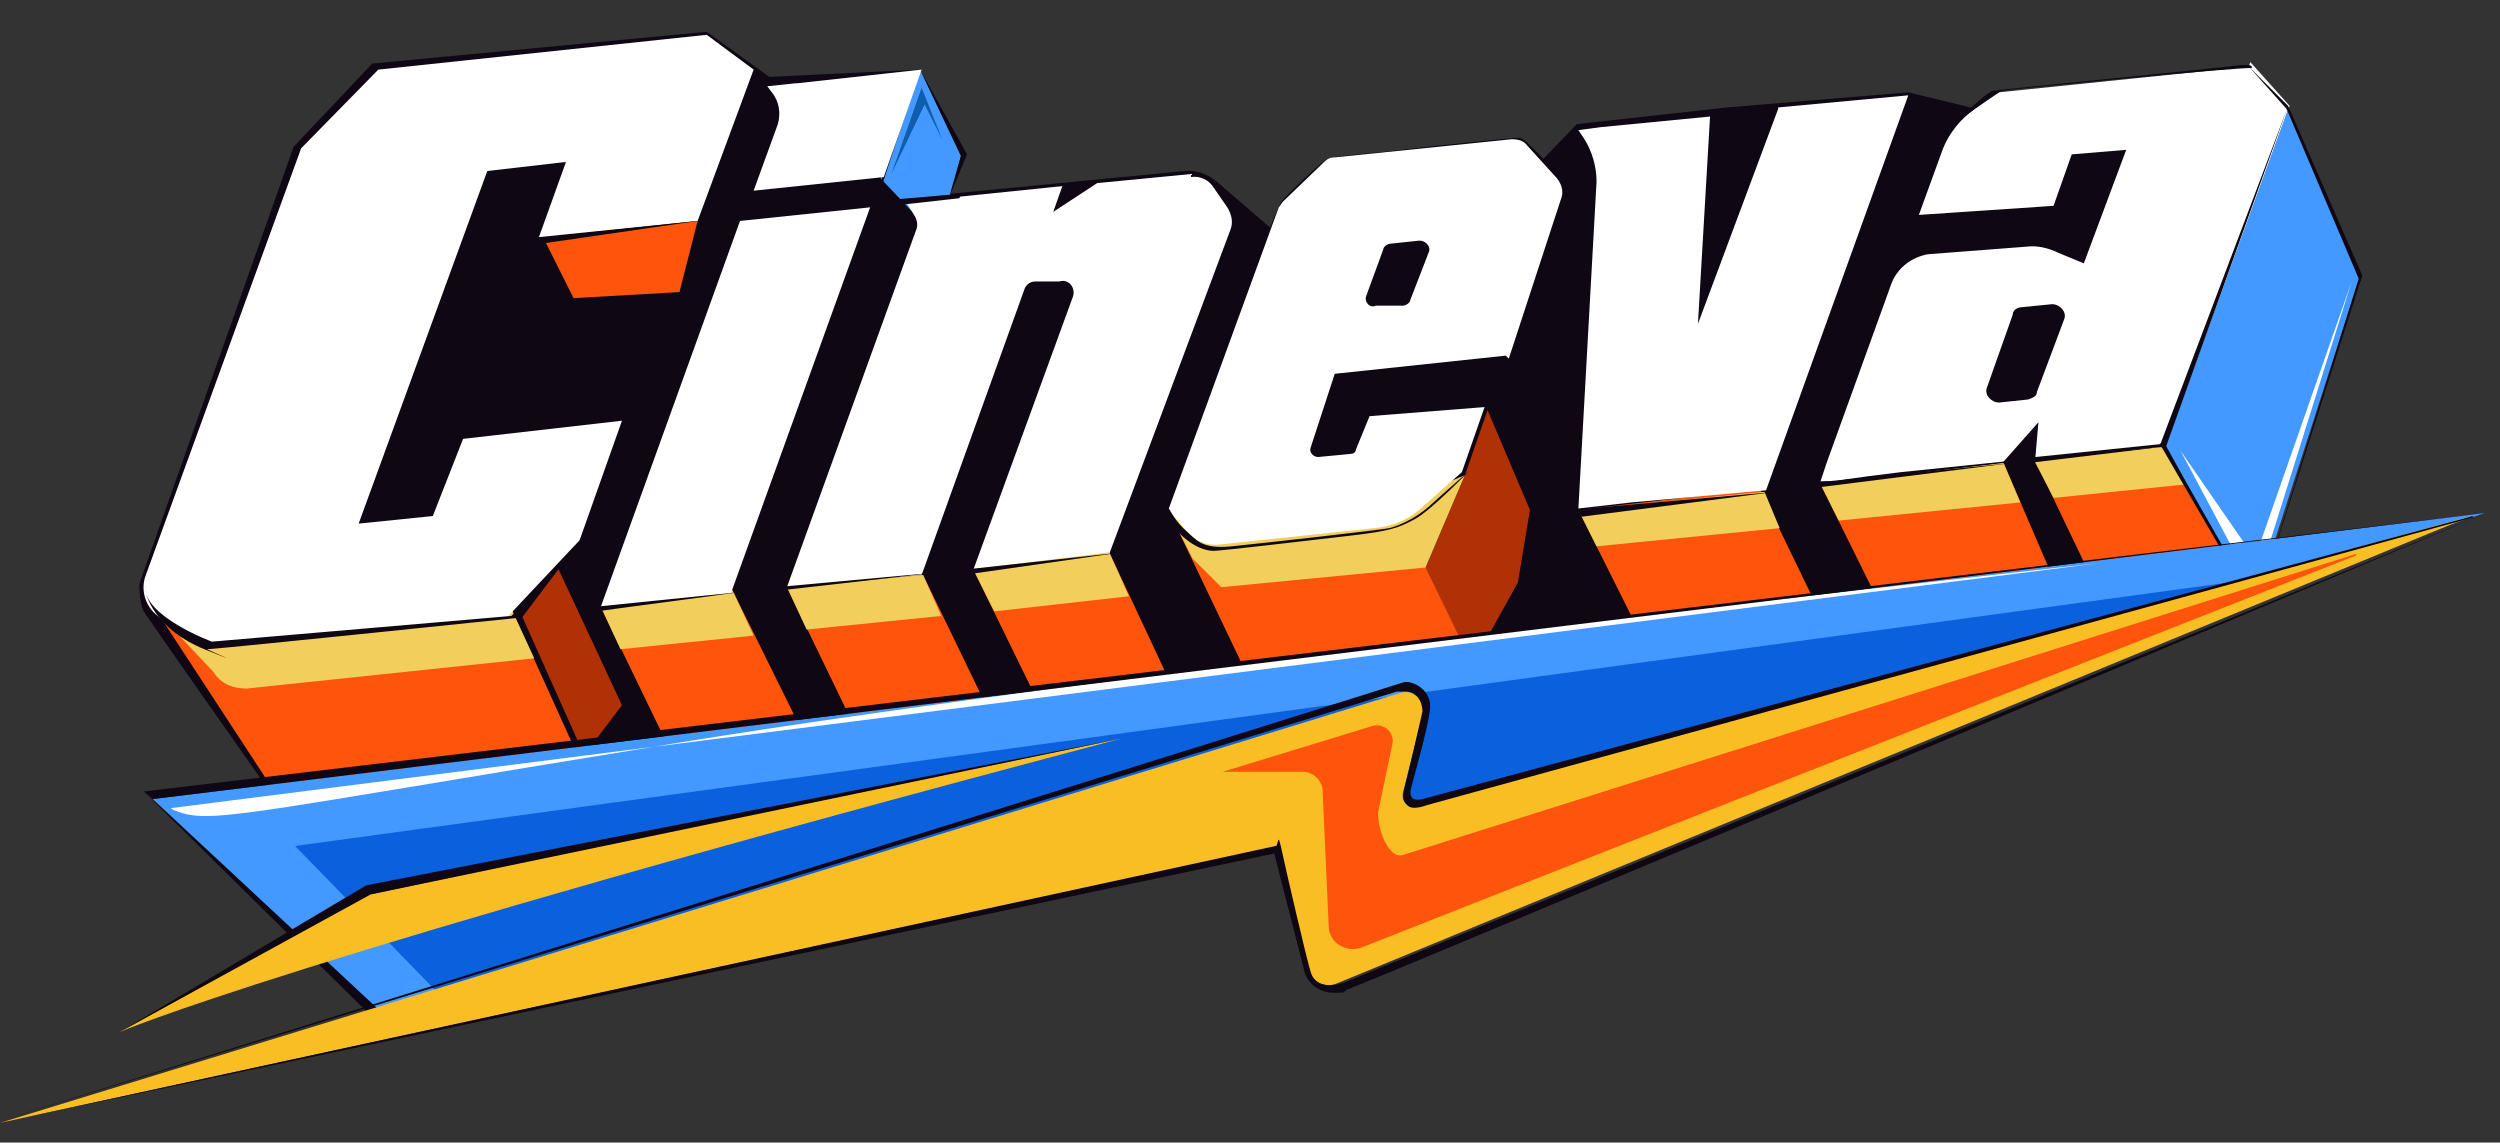
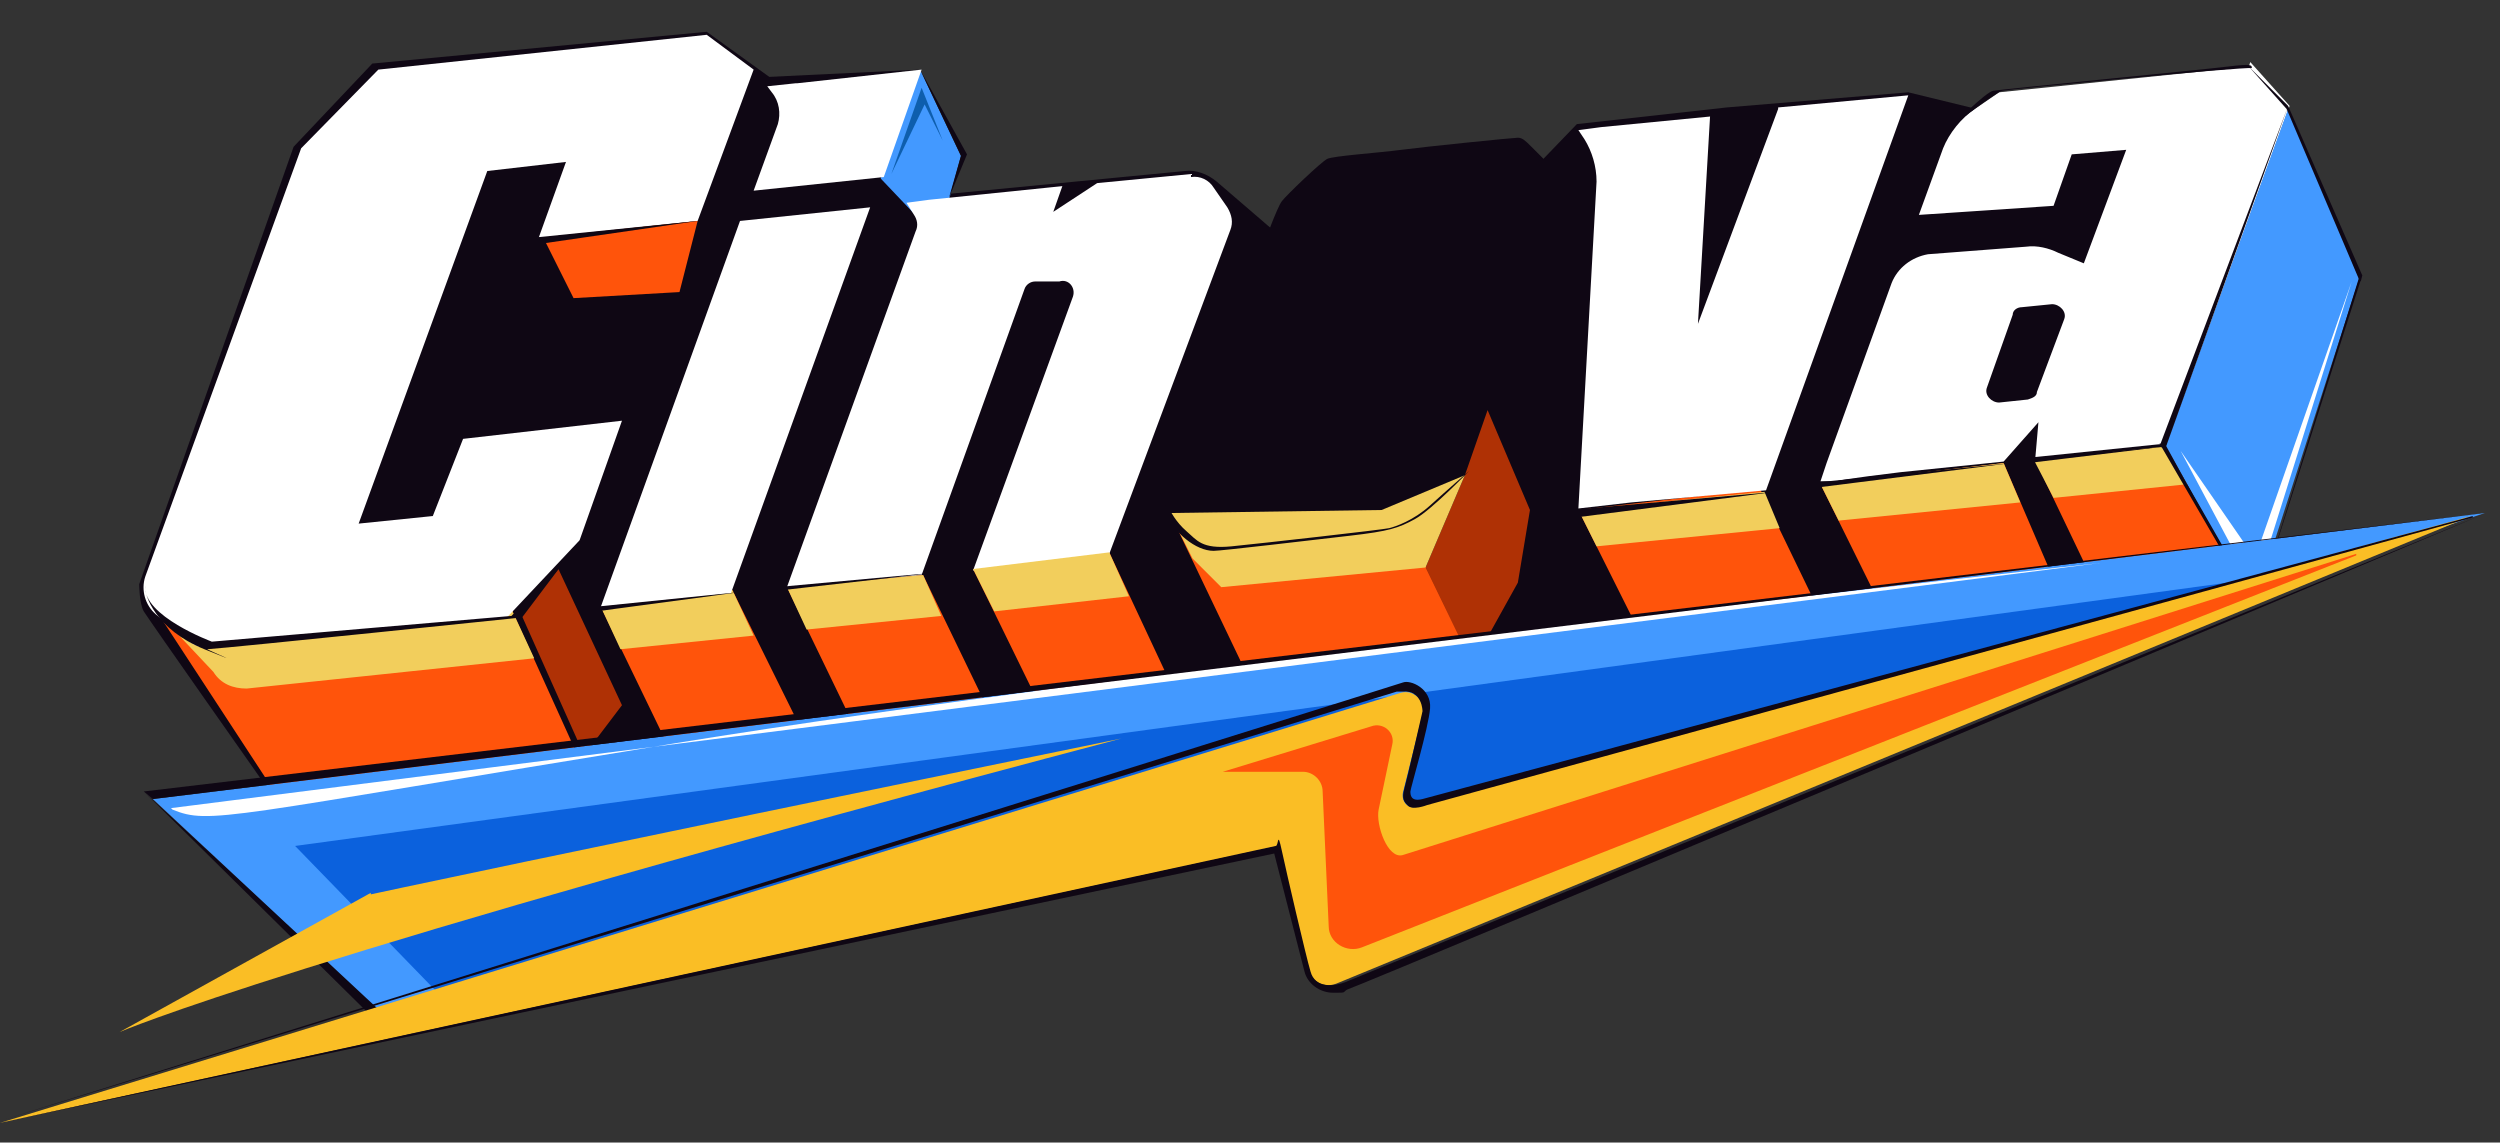
<svg xmlns="http://www.w3.org/2000/svg" id="Layer_3" version="1.1" viewBox="0 0 165.2 75.5">
  <rect x="0" y="0" width="165.2" height="75.5" fill="#333333" stroke="none" />
  <defs>
    <style> .st0 { fill: #0e5ead; } .st1 { fill: #af3105; } .st2 { fill: #ff540b; } .st3 { fill: #f2ce5c; } .st4 { fill: #fff; } .st5 { fill: #4399ff; } .st6 { fill: #fabe25; } .st7 { fill: #a33b30; } .st8 { fill: #0b61dd; } .st9 { fill: #0f0714; } </style>
  </defs>
  <path class="st9" d="M51,5.2l-4.3-3.1-22.1,2.1-5.2,5.5-10.2,28.9s0,1.3.3,1.8,7.9,11.3,7.9,11.3L50.8,17.1l.2-11.9Z" />
  <polyline class="st7" points="38.6 35.6 43 45.4 38.3 50.2 33.8 40.8 38.6 35.6" />
  <polyline class="st7" points="97.6 29.4 100.7 36.2 97.3 43.9 92.8 34.5 97.6 29.4" />
  <path class="st9" d="M23.7,18.1l-5.4,34.3,129.1-13.7,3.3-26.6-24.6-6-12,1-9.9,1.1-5.2,5.4-14.3,2.1-4.3-3.7c-.6-.5-1.4-.8-2.1-.7l-15.5,1.5-.9.4-3.7-1.5-8.5-7.2-25.5,6.8-.6,6.7Z" />
  <polyline class="st2" points="9.7 39.4 18 52.1 38.3 50.2 33.5 39.6 9.9 39.2" />
  <polyline class="st2" points="39.7 40.1 44.2 49.4 53 48.3 48.4 39 39.7 40.1" />
  <polyline class="st2" points="52 38.8 56.5 48.1 65.4 47.1 61 38 52 38.8" />
  <polyline class="st2" points="64.3 37.6 73.3 36.5 77.7 45.9 68.8 46.8 64.3 37.6" />
  <polyline class="st2" points="77.3 33.9 82.8 45.4 97.4 43.9 92.9 34.8 77.3 33.9" />
  <polyline class="st2" points="104.3 33.7 108.8 42.7 120.7 41.4 116.3 32.3 104.3 33.7" />
  <path class="st3" d="M13.3,41.6l20.2-2,1.8,3.9-19,2c-.9,0-1.7-.3-2.2-1.1l-3.2-3.4,2.4.6Z" />
  <polyline class="st3" points="39.7 40.1 41 42.9 49.8 42 48.4 39 39.7 40.1" />
  <polyline class="st3" points="104.3 33.7 105.5 36.1 117.6 34.9 116.6 32.5 104.3 33.7" />
  <polygon class="st9" points="50.4 5.1 60.8 4.6 50.4 5.8 50.4 5.1" />
  <polyline class="st1" points="98.3 27.1 101.1 33.7 100.3 38.5 97.3 43.9 94.2 37.5 96.8 31.4 98.3 27.1" />
  <polygon class="st1" points="34.4 40.5 36.9 37.6 41.1 46.6 38.6 49.9 34.4 40.5" />
  <polygon class="st5" points="60.8 4.6 63.5 10.3 62 15.8 58.2 11.8 60.8 4.6" />
  <polygon class="st3" points="77.3 33.9 78.8 36.9 80.7 38.8 94.2 37.5 96.8 31.4 91.3 33.7 77.3 33.9" />
-   <polygon class="st9" points="58.2 12 60.8 4.6 58.2 12.5 58.2 12" />
  <path class="st9" d="M83.6,15.9s.8-2.2,1.1-2.6,2.6-2.6,3-2.8,3.4-.4,4.9-.6,7.4-.8,7.7-.8.5.2.9.6,1.4,1.4,1.4,1.4l-2,2.7-17.1,2.2Z" />
  <g>
    <path class="st4" d="M35.9,15.7l10.2-1.1,3.7-10-3.1-2.3-21.7,2.3-5.1,5.2-10.3,28.3c-.3.9,0,1.9.7,2.5l2.2,1.8c.4.3,1,.5,1.5.4l19.5-2,4.8-5.1,2.8-7.9-10.5,1.2-2,5.1s0,0,0,0l-4.9.5s0,0,0,0l8.5-23.3s0,0,0,0l5.2-.6s0,0,0,0l-1.8,5Z" />
    <g>
      <polygon class="st4" points="39.7 40.1 48.3 39.2 57.5 13.7 48.9 14.6 39.7 40.1" />
      <path class="st4" d="M52.6,5.5l-1.9.2.3.4c.5.6.6,1.4.4,2.1l-1.6,4.4,8.6-.9,2.5-7.1-8.2.9Z" />
    </g>
    <path class="st4" d="M117.5,7.2l-5.3,14.2.8-13.7-7.2.7h0s-1.5.2-1.5.2l.4.6c.5.8.8,1.8.8,2.8l-1.2,21.6,3.5-.4,8.9-.8,9.4-26.1-8.6.8Z" />
    <path class="st4" d="M78.7,11.5l-6.2.6-2.9,1.9.6-1.7-8.8.9h0s-1.5.2-1.5.2l.5.8c.2.3.3.7.1,1.1l-8.5,23.5,8.9-.8,6.8-18.9c.1-.3.4-.5.7-.5h1.6c.6-.2,1.1.4.9,1l-6.6,18.1,9-1.1,8-21.4c.2-.5.1-1-.2-1.5l-.9-1.3c-.3-.5-.9-.8-1.5-.7Z" />
-     <path class="st4" d="M99.7,23.7l3.5-10.7c.1-.4,0-.8-.3-1.2l-2-2.2c-.2-.3-.6-.4-1-.4l-11.7,1.2c-.3,0-.5.1-.7.3l-2.7,2.6c-.1.1-.2.3-.3.4l-7.3,20,1.3,1.5c.5.6,1.2.8,1.9.8h0s0,0,0,0l10.4-1.1c1.2-.1,2.4-.6,3.3-1.5l2.5-2.2,1.5-4.3-7.6.6-.9,2.2c0,.2-.2.3-.4.3l-2.1.2c-.3,0-.6-.3-.5-.6l1.6-4.9,11.3-1.2ZM91.9,16.1l1.9-.2c.4,0,.8.4.6.8l-1.2,3.1c0,.2-.3.4-.5.4h-1.8c-.4.2-.8-.3-.6-.7l1.1-3c0-.2.3-.4.5-.4Z" />
    <path class="st4" d="M148.6,4.4l-16.5,1.7-1.6,1.1c-.9.6-1.7,1.6-2.1,2.6l-1.6,4.4,8.9-.6,1.2-3.4,3.6-.3-2.8,7.5-1.7-.7c-.6-.3-1.4-.5-2.1-.4l-6.5.5c-1.1.2-2,.9-2.4,1.9l-4.3,11.9-.4,1.2h1.1c0-.1,4.2-.6,4.2-.6l6.8-.7,2.3-2.6-.2,2.3,8.7-.9,8.1-22.3-2.6-2.9ZM131.3,25.6l1.7-4.8c0-.3.3-.5.6-.5l2-.2c.5,0,1,.5.8,1l-1.8,4.8c0,.3-.3.4-.6.5l-1.9.2c-.5,0-1-.5-.8-1Z" />
  </g>
  <polygon class="st5" points="151.2 7.2 155.9 18.4 149 39.8 143.1 29.5 151.2 7.2" />
  <polygon class="st2" points="35.9 15.7 37.9 19.7 44.9 19.3 46.1 14.6 35.9 15.7" />
  <polygon class="st2" points="120.3 32 124.8 41.1 136.4 39.9 132.4 30.6 120.3 32" />
  <polygon class="st2" points="135.1 31.7 139.5 40.9 148.8 39.8 143.8 30.8 135.1 31.7" />
  <polygon class="st3" points="52 38.8 53.3 41.6 62.2 40.7 61 38 52 38.8" />
  <polygon class="st3" points="64.3 37.6 65.7 40.4 74.6 39.4 73.3 36.5 64.3 37.6" />
  <polygon class="st3" points="120.3 32 121.5 34.4 133.5 33.2 132.4 30.6 120.3 32" />
  <polygon class="st3" points="134.4 30.4 135.7 32.9 144.5 32 143.1 29.5 134.4 30.4" />
  <polygon class="st9" points="148.8 39.8 142.7 29.3 143.1 29.4 148.8 39.8" />
  <polygon class="st9" points="35.3 15.7 46.1 14.6 34.4 16.3 35.3 15.7" />
  <path class="st9" d="M38.6,35.6l-4.8,5.1-19.8,1.7s-4.6-1.7-4.4-3.7c-.1.6.7,2.9,3.9,4.2s.1,0,.2,0c1.6-.1,20.8-2.1,20.8-2.1l4-5.3Z" />
  <polygon class="st9" points="39.3 40.1 49.1 39.1 39.4 40.4 39.3 40.1" />
  <polygon class="st9" points="9.5 52.3 25.4 68 25.2 66.8 9.5 52.3" />
  <polygon class="st9" points="51.3 38.8 62.2 37.8 50.8 39.1 51.3 38.8" />
-   <polygon class="st9" points="64.1 37.6 74.1 36.5 63.6 38 64.1 37.6" />
  <polygon class="st9" points="60.8 4.6 63.5 10.3 62.7 13.1 63.9 10.2 60.8 4.6" />
  <path class="st9" d="M77.3,33.7s.4.8,1.1,1.4,1,1.2,3,1,10-1.1,10.4-1.2,1.6-.5,2.7-1.5,2.6-2.3,2.6-2.3c0,0-2.5,2.6-3.6,3.2s-1.7.8-4.3,1.1-8.5,1-9,1c-1.2,0-2.6-1.2-3.2-2.5s.3-.2.3-.2Z" />
  <polygon class="st9" points="103.7 33.7 117.3 32.5 103.3 34.3 103.7 33.7" />
  <polygon class="st9" points="119.8 31.9 132.9 30.6 119.4 32.3 119.8 31.9" />
  <polygon class="st9" points="134.3 30.3 143.1 29.5 134 30.6 134.3 30.3" />
  <polygon class="st9" points="149.2 39.8 156 18.5 155.9 18.3 149.2 39.8" />
  <polyline class="st9" points="142.7 29.5 151.2 7 143.1 29.6 142.5 29.5" />
  <polygon class="st9" points="156.1 18.2 151.2 7 148.6 4.4 151.1 7.2 155.9 18.5 156 18.6 156.1 18.2" />
  <path class="st9" d="M129,8.3s2.9-2.2,3.3-2.3,16-1.6,16.5-1.5c0-.2,0-.3-1.6-.1s-15,1.5-15.5,1.6-2.7,2.3-2.7,2.3Z" />
  <polygon class="st4" points="144.1 29.8 149 39 155.4 18.6 149 36.9 144.1 29.8" />
  <polygon class="st0" points="58.9 11.5 60.9 5.8 62.3 9.3 61.1 6.9 58.9 11.5" />
  <polygon class="st5" points="10.1 52.8 26.4 68 133.4 44.2 164.2 33.9 10.1 52.8" />
  <polygon class="st8" points="19.5 55.9 29.7 66.4 90.3 54.8 153.8 37.6 19.5 55.9" />
  <path class="st4" d="M11.3,53.4l127.5-16.2s-64,7-94.1,11.9-30.8,5.4-33.3,4.4Z" />
  <path class="st6" d="M24.5,59.1s10.6-2.3,49.6-10.3C18.8,63.4,7.9,68.2,7.9,68.2l16.6-9.2Z" />
  <path class="st6" d="M0,74.2l92.5-28.4c.9-.3,1.7.5,1.5,1.4l-1.3,5.2c-.1.6.4,1.1.9.9l69.7-19.2-75,30.9c-.8.3-1.6-.1-1.8-.9l-2-8.2L0,74.2Z" />
  <path class="st2" d="M155.7,36.6l-63,19.9c-1,.3-1.8-2-1.6-3l.9-4.3c.2-.8-.6-1.5-1.4-1.2l-9.8,3h5.3c.7,0,1.3.6,1.3,1.3l.4,8.9c0,1.1,1.2,1.8,2.2,1.4l65.7-25.9Z" />
  <polygon class="st9" points="164.2 33.9 9.5 52.3 10.1 52.8 164.2 33.9" />
  <path class="st9" d="M0,74.2l84.2-17.8,2,7.8c.2.8,1,1.4,1.9,1.4s.6,0,.9-.2c1.7-.6,75.3-31.5,75.3-31.5,0,0-74.6,30.7-75.4,31s-2,.4-2.3-.7c-.3-1-1.6-6.6-1.9-8s-.2-.3-.4-.3L0,74.2Z" />
  <path class="st9" d="M163.4,34.2l-69.1,19s-1,.4-1.3,0c-.2-.2-.4-.4-.2-1.1s1.2-5.1,1.2-5.1c0,0,0-1.4-1.3-1.3h-.4c0,0-92.1,28.3-92.1,28.3,0,0,92-28.7,92.5-28.9s1.9.4,1.8,1.7-1.3,5.3-1.3,5.5,0,.7.8.5,69.4-18.7,69.4-18.7Z" />
-   <polygon class="st9" points="24.5 59.1 7.9 68.2 24.2 58.5 74.1 48.8 24.5 59.1" />
-   <polygon class="st9" points="63.5 12.8 58.9 13.2 59.8 13.5 63.4 13.1 63.5 12.8" />
</svg>